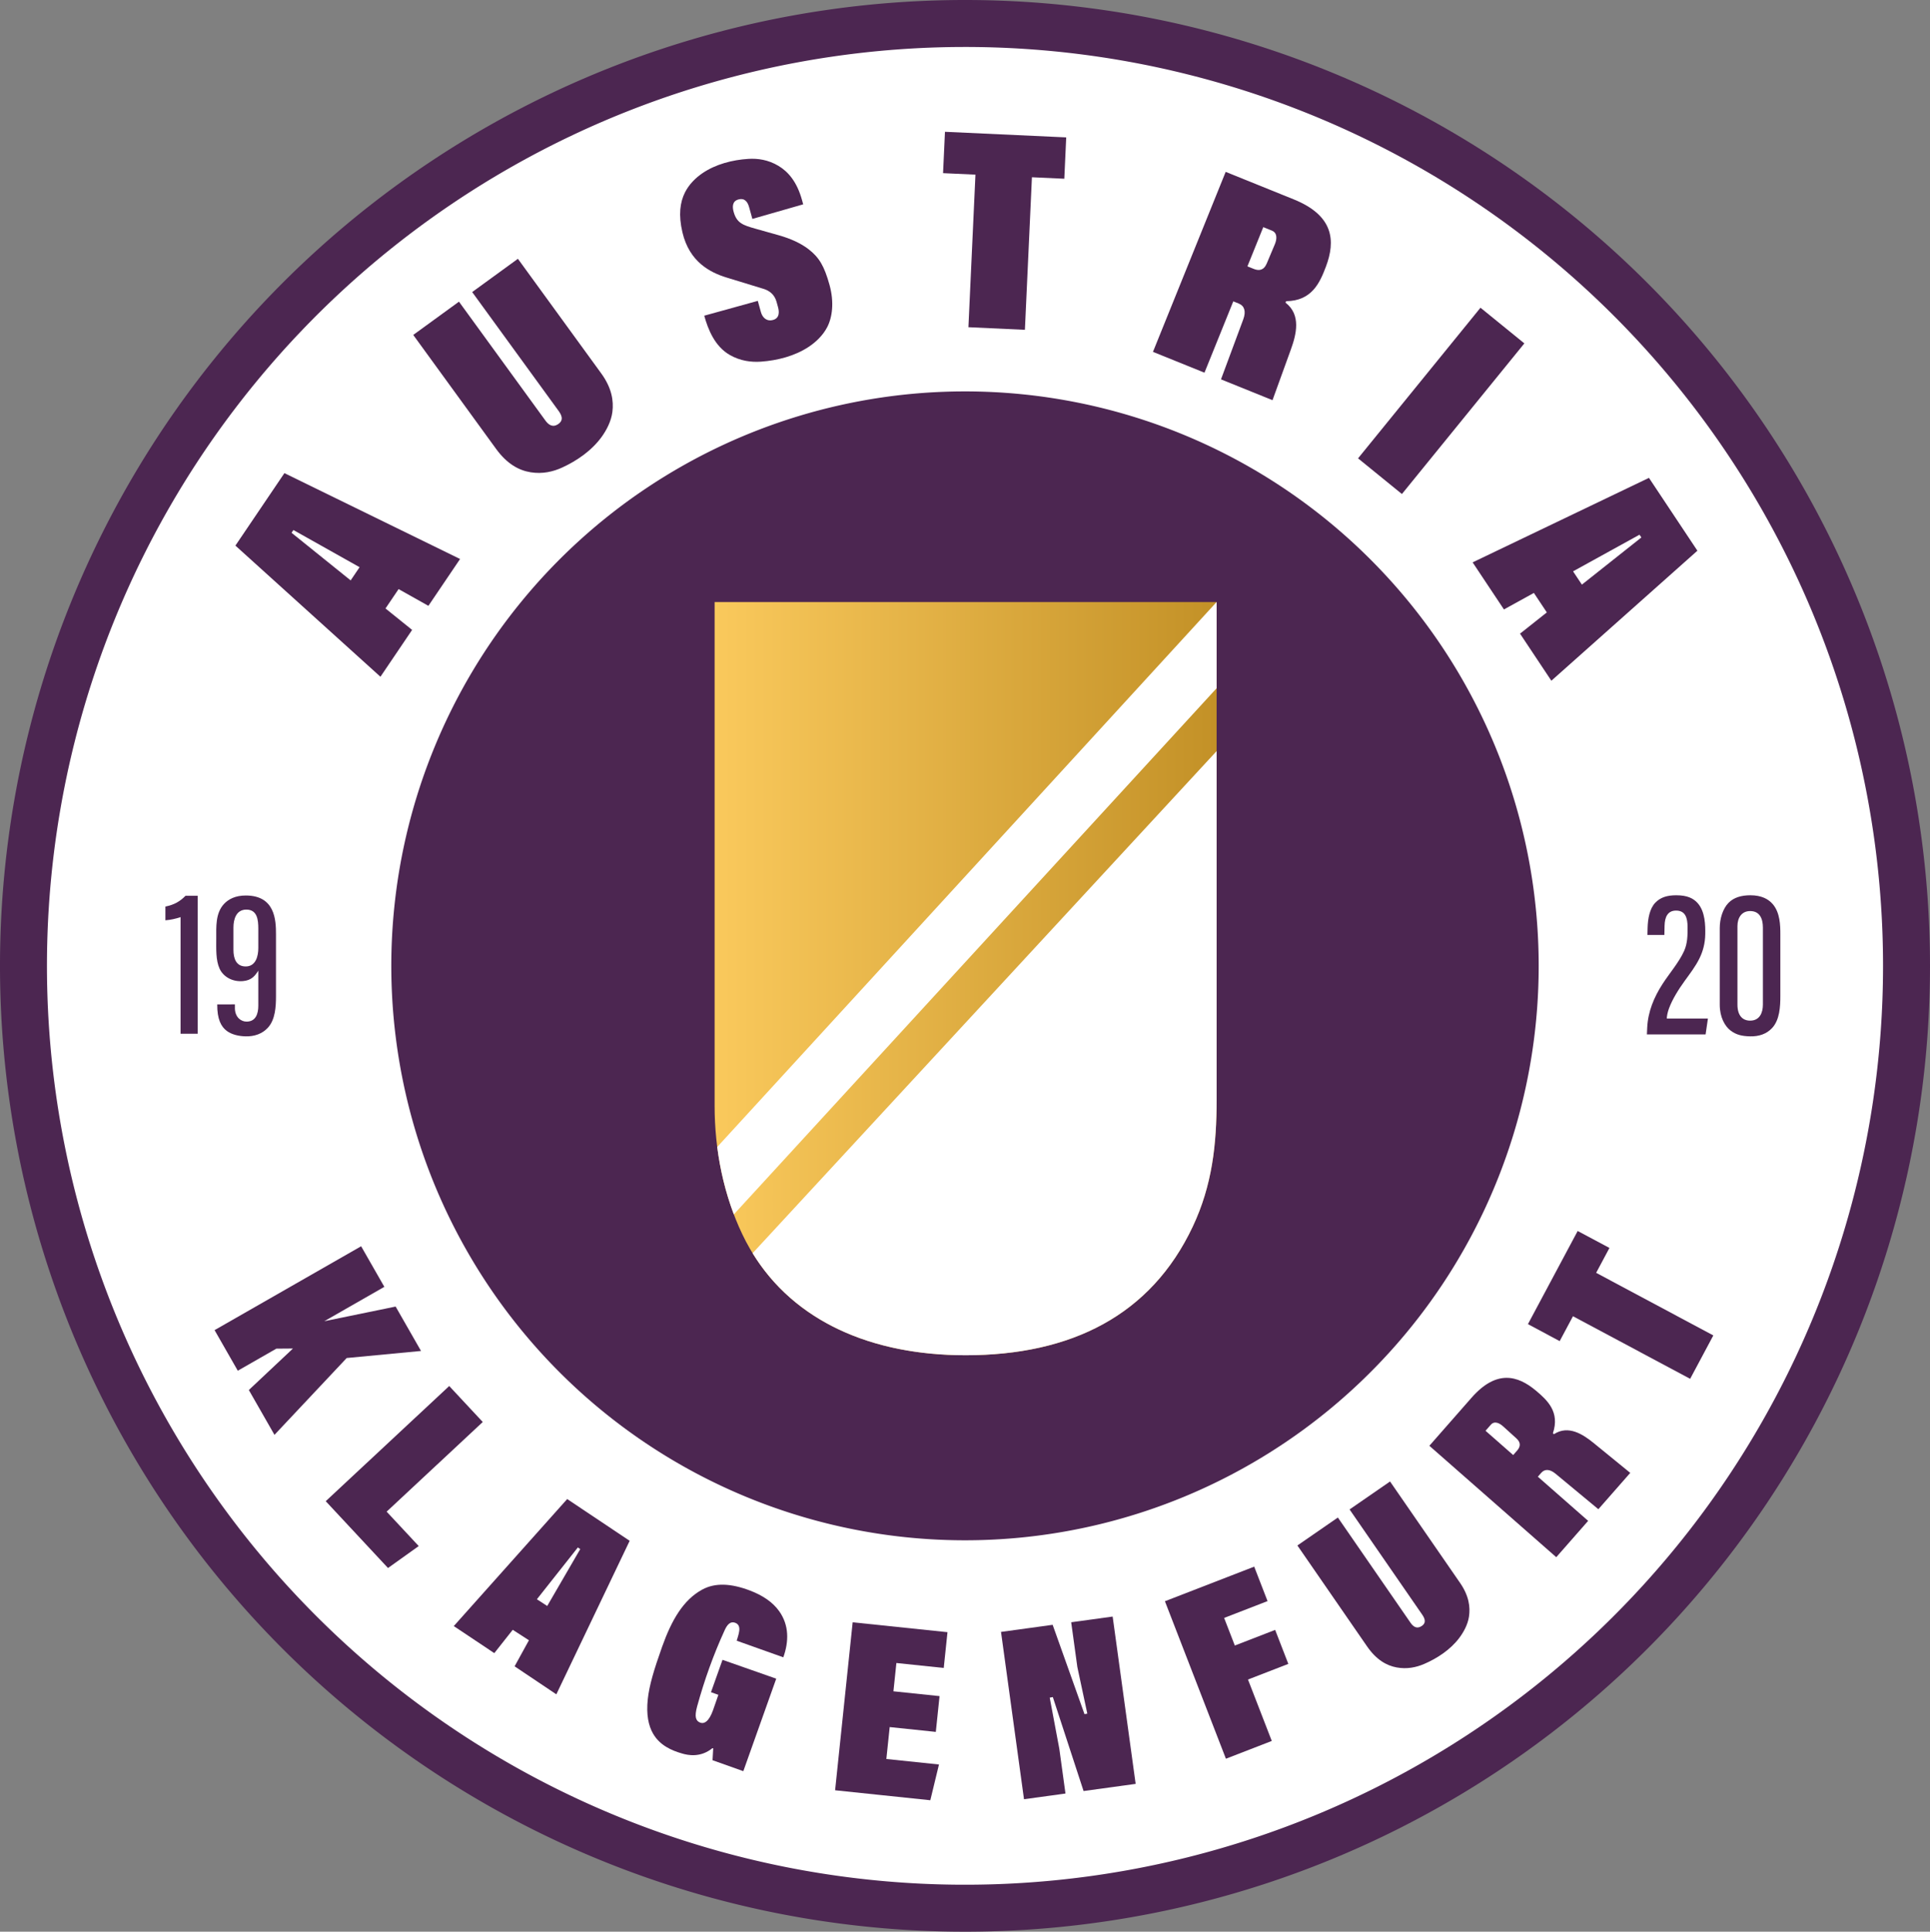
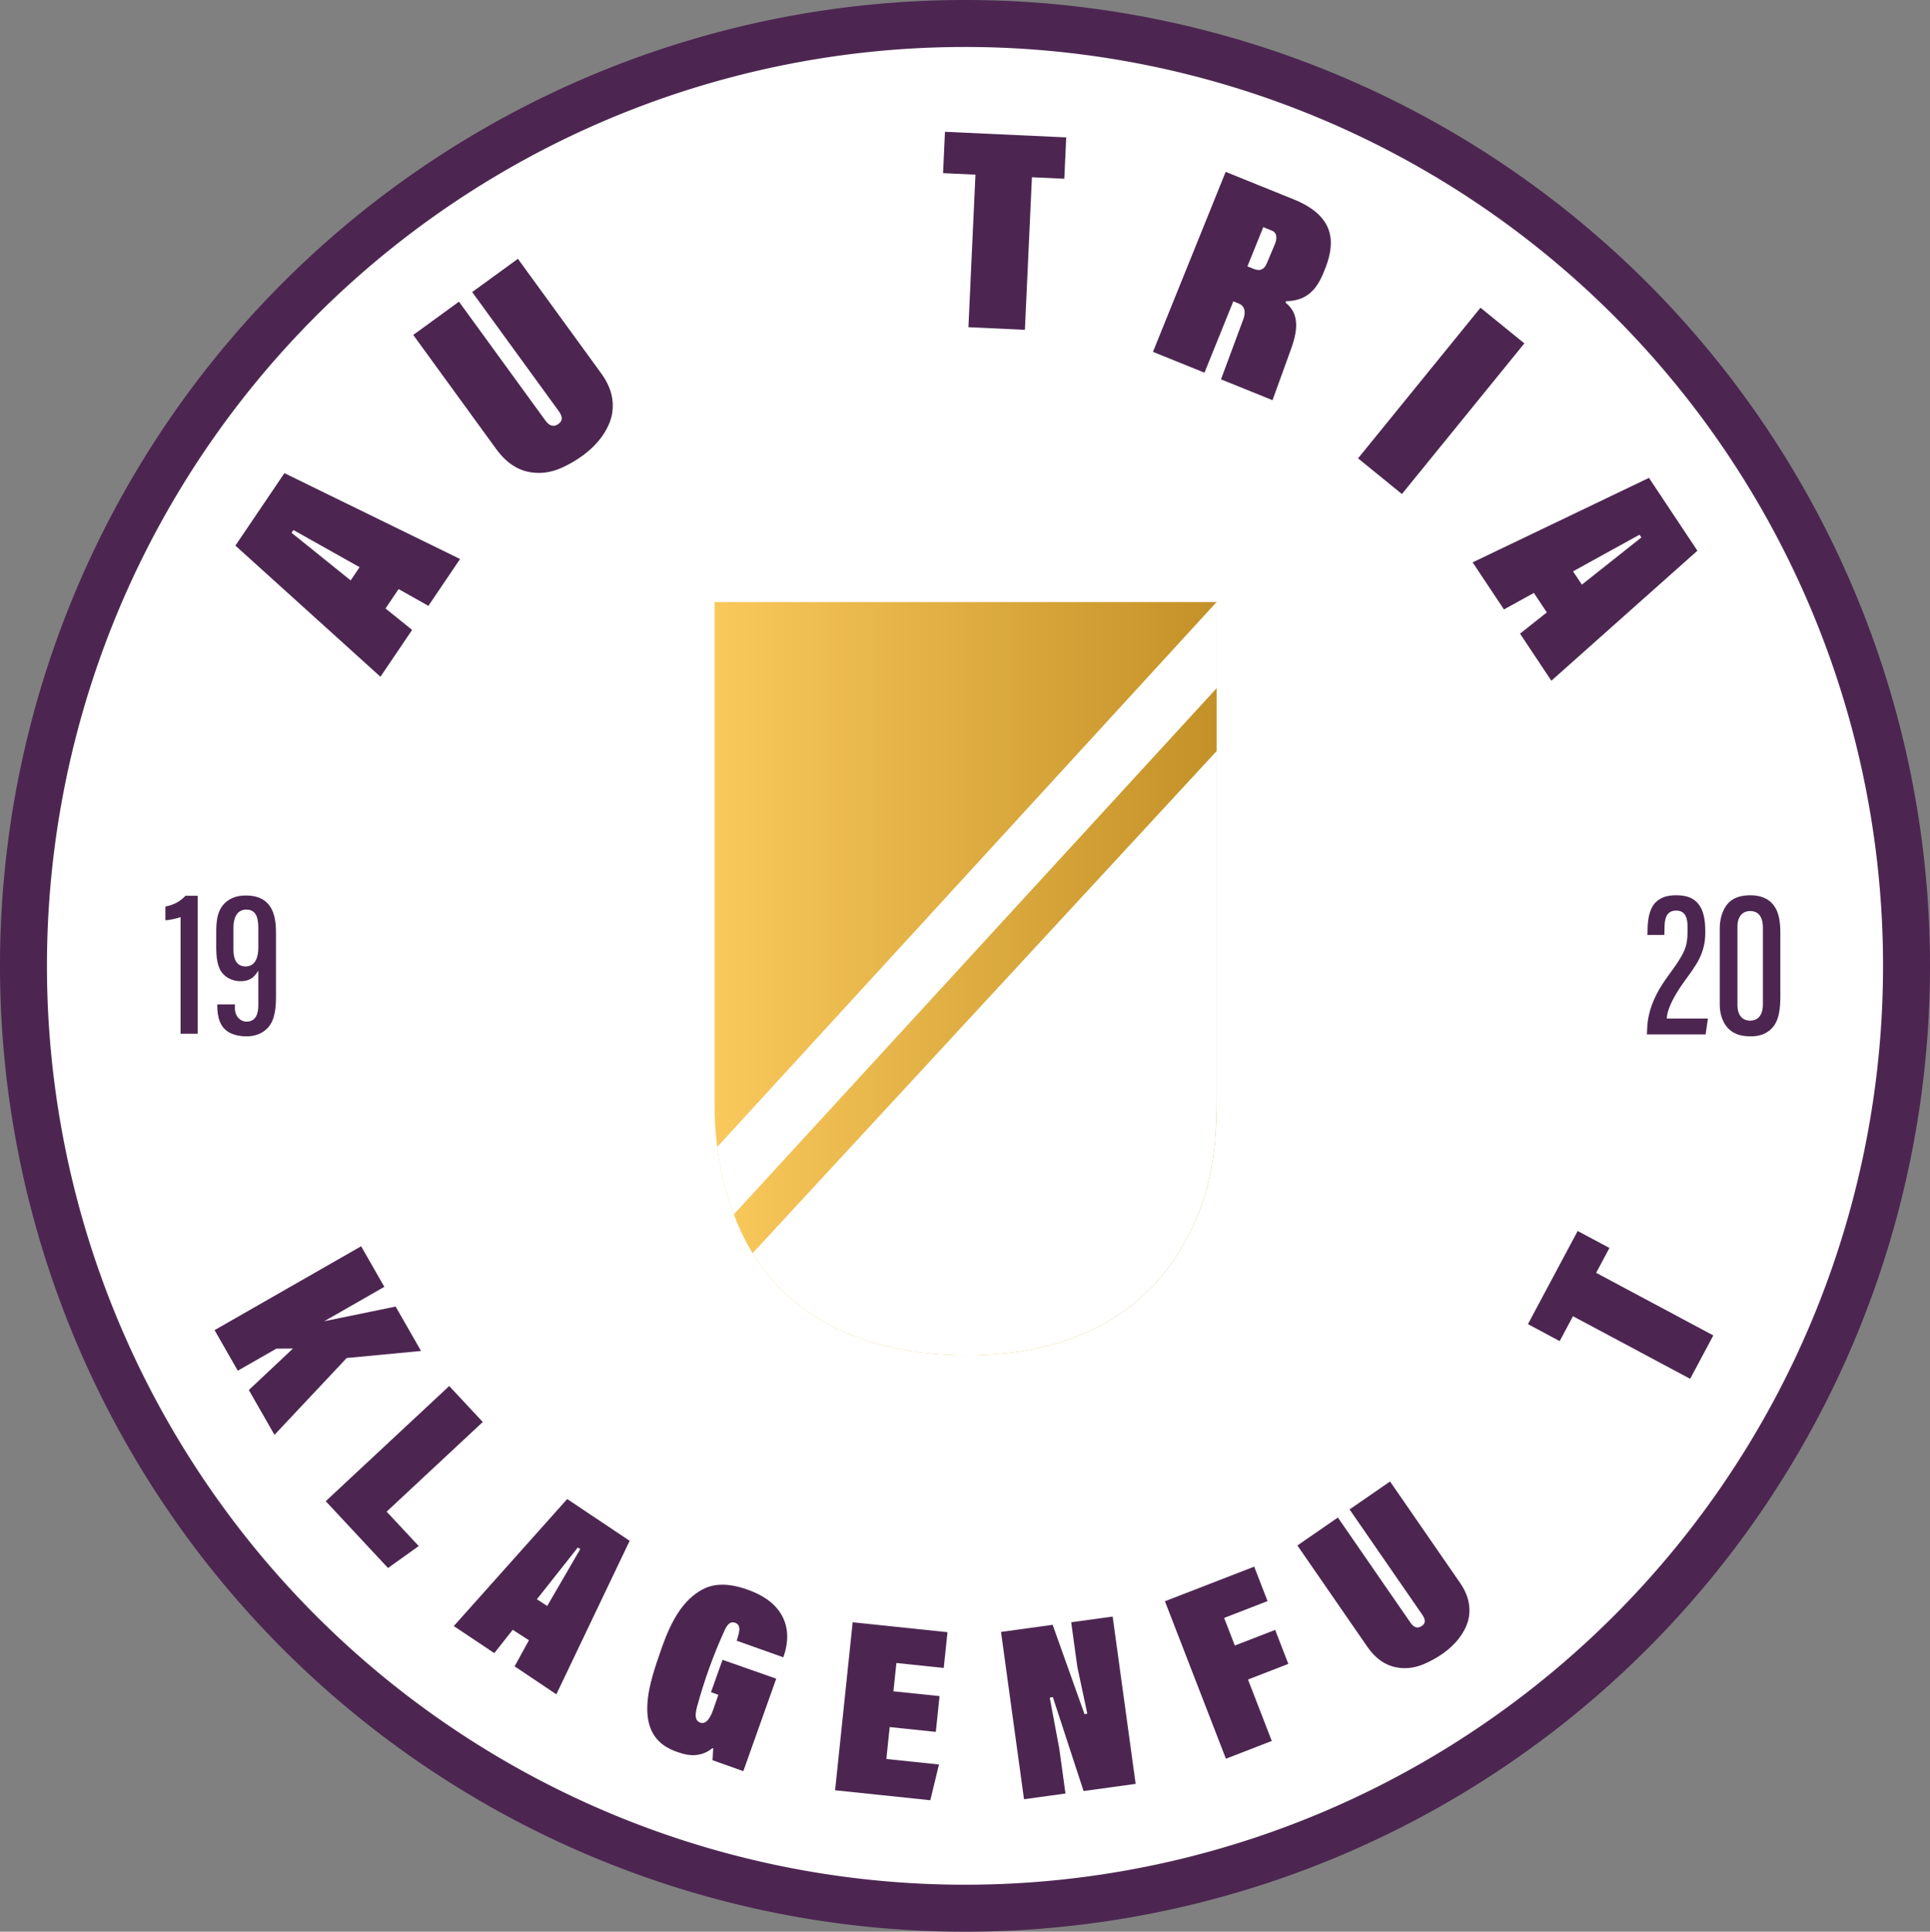
<svg xmlns="http://www.w3.org/2000/svg" xmlns:ns1="http://sodipodi.sourceforge.net/DTD/sodipodi-0.dtd" xmlns:ns2="http://www.inkscape.org/namespaces/inkscape" version="1.1" width="566.566" height="566.929" id="svg68" viewBox="0 0 566.566 566.929" ns1:docname="5c7271e407d53b291ac5889860fab5ad.cdr">
  <rect x="0" y="0" width="566.566" height="566.929" fill="#808080" stroke="none" />
  <defs id="defs72" />
  <ns1:namedview id="namedview70" pagecolor="#ffffff" bordercolor="#666666" borderopacity="1.0" ns2:pageshadow="2" ns2:pageopacity="0.0" ns2:pagecheckerboard="0" />
  <g id="Layer1000" transform="translate(-14.355,-137.48)">
    <path d="M 297.638,137.48 A 283.283,283.465 0 0 1 580.921,420.945 283.283,283.465 0 1 1 297.638,137.48 Z" style="fill:#4c2651;fill-rule:evenodd" id="path2" />
    <path d="M 297.638,151.265 A 269.498,269.68 0 0 1 567.136,420.945 269.498,269.68 0 1 1 297.638,151.265 Z" style="fill:#ffffff;fill-rule:evenodd" id="path4" />
-     <path d="M 297.638,252.353 A 168.411,168.592 0 0 1 466.048,420.945 168.411,168.592 0 1 1 297.638,252.353 Z" style="fill:#4c2651;fill-rule:evenodd" id="path6" />
+     <path d="M 297.638,252.353 Z" style="fill:#4c2651;fill-rule:evenodd" id="path6" />
    <defs id="defs13">
      <linearGradient id="grad1" gradientTransform="scale(0.816,1.225)" x1="274.509" y1="256.524" x2="454.997" y2="256.524" gradientUnits="userSpaceOnUse">
        <stop offset="0%" stop-color="#fac95c" stop-opacity="1" id="stop8" />
        <stop offset="100%" stop-color="#c39127" stop-opacity="1" id="stop10" />
      </linearGradient>
    </defs>
    <path d="m 224.136,314.176 h 147.368 v 146.156 c 0,13.068 -1.297,25.023 -6.999,37.121 -12.267,26.029 -35.658,37.775 -66.685,37.775 -30.257,0 -54.284,-11.892 -65.547,-35.499 -5.555,-11.643 -8.137,-24.859 -8.137,-37.7 z" style="fill:url(#grad1)" id="path15" />
    <g id="Layer1001">
      <path d="m 371.489,314.176 h 0.015 v 25.291 L 229.779,493.885 c -2.406,-6.344 -4.013,-13.032 -4.878,-19.783 z" style="fill:#ffffff;fill-rule:evenodd" id="path17" />
      <path d="m 371.503,357.921 v 102.411 c 0,13.068 -1.297,25.023 -6.999,37.121 -12.267,26.029 -35.658,37.775 -66.685,37.775 -27.784,0 -50.312,-10.03 -62.531,-29.947 z" style="fill:#ffffff;fill-rule:evenodd" id="path19" />
    </g>
    <g id="Layer1002">
      <path d="m 448.963,227.792 12.879,10.47 -35.942,44.208 -12.878,-10.47 z" style="fill:#4c2651;fill-rule:evenodd" id="path22" />
      <path d="m 327.349,177.801 -0.559,12.138 -9.505,-0.438 -2.063,44.777 -16.58,-0.764 2.063,-44.777 -9.508,-0.438 0.559,-12.138 z" style="fill:#4c2651;fill-rule:evenodd" id="path24" />
      <path d="m 135.667,235.778 13.423,-9.762 25.387,34.908 c 0.935,1.285 2.195,2.15 3.842,0.952 1.647,-1.198 0.793,-2.734 -0.008,-3.835 l -25.342,-34.846 13.423,-9.762 24.46,33.634 c 3.087,4.244 3.694,8.035 3.275,11.316 -0.351,2.751 -1.736,5.355 -3.148,7.311 -1.428,1.978 -3.231,3.732 -5.228,5.239 -1.996,1.506 -4.187,2.772 -6.387,3.776 -2.601,1.188 -5.723,1.946 -9.249,1.375 -3.388,-0.549 -6.876,-2.389 -10.133,-6.867 z" style="fill:#4c2651;fill-rule:evenodd" id="path26" />
      <path d="m 83.46,297.609 14.387,-21.268 51.569,25.197 -9.3,13.748 -8.749,-4.912 -3.845,5.684 7.815,6.293 -9.3,13.748 z m 36.454,6.334 -19.425,-10.906 -0.548,0.81 17.351,13.972 z" style="fill:#4c2651;fill-rule:evenodd" id="path28" />
      <path d="m 498.418,277.73 14.223,21.378 -42.872,38.16 -9.194,-13.819 7.863,-6.233 -3.801,-5.714 -8.787,4.845 -9.194,-13.819 z m -19.686,31.329 17.458,-13.838 -0.542,-0.814 -19.509,10.756 z" style="fill:#4c2651;fill-rule:evenodd" id="path30" />
      <path d="m 374.161,187.921 19.97,8.069 c 11.796,4.766 12.308,12.2 9.46,19.741 -1.783,4.72 -4.126,10.06 -11.681,10.144 l -0.182,0.43 c 4.635,3.569 3.18,9.311 1.575,13.74 l -5.393,14.882 -15.123,-6.11 6.537,-17.606 c 0.894,-2.408 0.292,-3.991 -1.302,-4.635 l -1.623,-0.656 -8.46,20.938 -15.123,-6.11 z m 12.058,26.886 2.374,-5.635 c 0.565,-1.341 0.88,-3.304 -0.873,-4.013 l -2.522,-1.019 -4.651,11.511 1.847,0.746 c 1.517,0.613 2.953,0.475 3.824,-1.592 z" style="fill:#4c2651;fill-rule:evenodd" id="path32" />
-       <path d="m 236.815,225.782 0.912,3.295 c 0.424,1.531 1.616,2.845 3.579,2.302 1.963,-0.543 1.802,-2.459 1.439,-3.77 l -0.439,-1.587 c -0.613,-2.215 -2.249,-3.287 -3.748,-3.746 l -10.898,-3.337 c -4.844,-1.484 -10.944,-4.591 -12.976,-13.286 -1.194,-5.106 -0.704,-8.802 0.753,-11.703 1.222,-2.432 3.2,-4.32 5.121,-5.632 1.943,-1.327 4.153,-2.31 6.456,-2.993 2.303,-0.683 4.703,-1.073 7.025,-1.216 2.746,-0.17 5.823,0.247 8.829,2.046 2.888,1.729 5.442,4.694 6.92,10.031 l 0.351,1.267 -14.918,4.279 -0.951,-3.434 c -0.424,-1.53 -1.276,-2.791 -3.162,-2.268 -1.886,0.522 -1.755,2.297 -1.392,3.608 0.918,3.315 2.694,3.918 6.453,4.976 l 6.772,1.907 c 3.62,1.019 6.596,2.422 8.772,4.104 3.099,2.396 4.614,4.915 6.159,10.495 1.4,5.056 0.83,9.512 -0.714,12.437 -1.294,2.452 -3.367,4.367 -5.376,5.702 -2.031,1.351 -4.336,2.36 -6.734,3.07 -2.398,0.71 -4.894,1.125 -7.306,1.294 -2.853,0.199 -6.042,-0.186 -9.144,-1.959 -4.434,-2.535 -6.404,-7.554 -7.505,-11.531 z" style="fill:#4c2651;fill-rule:evenodd" id="path34" />
    </g>
    <g id="Layer1003">
      <path d="m 477.494,498.76 9.324,4.98 -3.9,7.301 34.397,18.372 -6.803,12.737 -34.397,-18.372 -3.901,7.304 -9.324,-4.98 z" style="fill:#4c2651;fill-rule:evenodd" id="path37" />
      <path d="m 395.215,591.059 11.882,-8.205 21.338,30.899 c 0.786,1.138 1.863,1.916 3.322,0.909 1.458,-1.007 0.747,-2.361 0.075,-3.336 l -21.3,-30.844 11.882,-8.205 20.559,29.771 c 2.594,3.757 3.042,7.067 2.608,9.911 -0.364,2.385 -1.624,4.621 -2.893,6.292 -1.284,1.69 -2.889,3.177 -4.658,4.445 -1.768,1.268 -3.7,2.322 -5.635,3.149 -2.287,0.978 -5.019,1.571 -8.074,1 -2.935,-0.549 -5.929,-2.224 -8.667,-6.188 z" style="fill:#4c2651;fill-rule:evenodd" id="path39" />
      <path d="m 180.859,577.432 18.341,12.258 -21.527,45.054 -12.253,-8.217 4.207,-7.649 -4.752,-3.07 -5.415,6.847 -11.895,-7.937 z m -5.861,31.385 9.697,-16.702 -0.709,-0.471 -12.023,15.201 z" style="fill:#4c2651;fill-rule:evenodd" id="path41" />
-       <path d="m 433.955,561.802 12.361,-14.083 c 7.301,-8.318 13.553,-6.604 18.928,-2.1 3.364,2.82 7.077,6.277 4.976,12.506 l 0.301,0.273 c 4.261,-2.781 8.559,0.062 11.736,2.652 l 10.672,8.702 -9.361,10.664 -12.581,-10.424 c -1.721,-1.426 -3.193,-1.386 -4.18,-0.262 l -1.004,1.144 14.765,12.96 -9.361,10.664 z m 25.542,-2.182 -3.946,-3.568 c -0.939,-0.849 -2.461,-1.672 -3.546,-0.435 l -1.561,1.778 8.118,7.125 1.143,-1.303 c 0.939,-1.07 1.238,-2.289 -0.209,-3.597 z" style="fill:#4c2651;fill-rule:evenodd" id="path43" />
      <path d="m 146.228,544.261 9.847,10.561 -28.219,26.308 9.418,10.102 -9.015,6.442 -18.285,-19.613 z" style="fill:#4c2651;fill-rule:evenodd" id="path45" />
      <path d="m 374.232,653.645 13.464,-5.216 -6.984,-18.028 11.841,-4.587 -3.865,-9.977 -11.841,4.587 -3.139,-8.104 12.745,-4.937 -3.917,-10.111 -26.209,10.153 z" style="fill:#4c2651;fill-rule:evenodd" id="path47" />
      <path d="m 264.662,613.607 27.835,2.899 -1.098,10.499 -13.901,-1.454 -0.869,8.305 13.54,1.416 -1.098,10.499 -13.539,-1.416 -0.98,9.367 15.446,1.615 -2.541,10.492 -14.018,-1.466 -13.932,-1.457 z" style="fill:#4c2651;fill-rule:evenodd" id="path49" />
      <path d="m 77.346,527.861 6.815,11.909 11.313,-6.473 4.88,-0.039 -12.952,12.176 7.528,13.156 21.198,-22.545 21.824,-2.073 -7.457,-13.031 -20.941,4.3 17.629,-10.088 -6.815,-11.909 z" style="fill:#4c2651;fill-rule:evenodd" id="path51" />
      <path d="m 214.697,652.148 c 1.493,0.419 5.24,1.294 8.788,-1.593 l 0.24,0.024 -0.196,3.504 9.034,3.215 9.662,-27.148 -15.773,-5.529 -3.381,9.499 2.169,0.772 -1.569,4.505 c -1.185,3.329 -2.606,4.151 -3.851,3.622 -1.181,-0.502 -1.671,-1.631 -0.805,-4.773 2.107,-7.647 4.762,-15.099 8.073,-22.318 0.611,-1.332 1.487,-2.746 3.083,-2.178 2.203,0.784 0.843,3.733 0.451,5.264 l 13.682,4.87 c 1.643,-4.618 1.733,-9.386 -1.211,-13.536 -1.921,-2.707 -4.946,-4.683 -8.585,-6.064 -5.526,-2.098 -10.165,-2.353 -13.98,-0.294 -5.627,3.037 -9.056,9.078 -11.8,16.787 -2.403,6.751 -3.773,11.324 -4.209,15.379 -0.49,4.556 0.202,7.799 1.561,10.144 1.986,3.428 5.397,4.942 8.619,5.847 z" style="fill:#4c2651;fill-rule:evenodd" id="path53" />
      <path d="m 308.21,616.427 15.158,-2.084 9.349,26.219 0.827,-0.15 -2.928,-13.695 -1.804,-13.122 12.171,-1.673 6.751,49.105 -15.288,2.102 -9.024,-27.58 -0.913,0.174 2.819,15.015 1.804,13.122 -12.171,1.673 z" style="fill:#4c2651;fill-rule:evenodd" id="path55" />
    </g>
    <g id="Layer1004">
      <path d="M 72.401,440.873 H 67.359 V 406.645 c -1.484,0.502 -2.967,0.812 -4.451,0.93 V 403.54 c 2.639,-0.529 4.269,-1.501 5.911,-3.159 h 3.583 z" style="fill:#4c2651;fill-rule:evenodd" id="path58" />
      <path d="m 86.43,441.637 c -1.983,-0.054 -3.998,-0.503 -5.446,-1.557 -1.748,-1.272 -2.883,-3.494 -2.861,-7.827 l 5.192,-8e-4 v 1.303 c 0.119,2.544 1.821,3.757 3.417,3.757 2.674,0 3.453,-2.239 3.453,-4.712 v -10.245 c -0.934,1.444 -1.929,2.859 -4.54,3.07 -3.226,0.261 -5.793,-1.402 -6.817,-3.624 -1.16,-2.519 -0.992,-5.851 -0.992,-8.889 0,-3.424 -0.246,-7.422 2.272,-10.129 1.326,-1.425 3.364,-2.484 6.401,-2.484 8.608,0 8.868,7.234 8.868,11.378 0,6.844 0,11.247 0,18.09 0,3.137 -0.192,6.973 -2.405,9.363 -1.624,1.754 -3.935,2.575 -6.541,2.505 z m 3.755,-25.925 v -5.646 c 0,-2.628 -0.302,-5.63 -3.518,-5.63 -2.963,0 -3.783,2.807 -3.783,5.273 v 6.56 c 0,2.475 0.77,4.875 3.639,4.853 2.953,-0.023 3.661,-3.088 3.661,-5.409 z" style="fill:#4c2651;fill-rule:evenodd" id="path60" />
      <path d="m 528.115,441.637 c -2.341,-0.052 -4.066,-0.428 -5.733,-1.701 -1.701,-1.299 -3.18,-3.931 -3.18,-7.59 v -22.485 c 0,-2.78 0.894,-5.669 2.56,-7.391 1.564,-1.618 3.83,-2.24 6.432,-2.24 3.228,0 5.272,1.099 6.566,2.602 2.156,2.504 2.23,6.258 2.23,8.848 0,6.844 0,11.247 0,18.09 0,3.137 -0.194,7.022 -2.405,9.41 -1.622,1.752 -3.864,2.515 -6.469,2.457 z m -3.717,-9.314 c 0,3.302 1.582,4.739 3.804,4.702 2.671,-0.045 3.668,-2.239 3.668,-4.712 v -22.606 c 0,-2.628 -0.948,-4.841 -3.733,-4.841 -2.532,0 -3.739,1.982 -3.739,4.443 z" style="fill:#4c2651;fill-rule:evenodd" id="path62" />
      <path d="m 497.817,441.063 0.088,-1.937 c 0.214,-4.723 1.98,-8.977 4.538,-12.918 2.001,-3.083 4.821,-6.342 6.301,-9.637 1.012,-2.254 1.025,-4.639 1.013,-7.006 -0.014,-2.626 -0.589,-4.841 -3.374,-4.841 -2.532,0 -3.325,1.987 -3.38,4.443 l -0.06,2.706 h -4.968 l 0.048,-2.011 c 0.066,-2.779 0.609,-5.743 2.272,-7.463 1.562,-1.615 3.543,-2.168 6.144,-2.168 3.228,0 5.06,0.887 6.351,2.386 2.154,2.501 2.201,6.477 2.158,9.063 -0.045,2.672 -0.671,4.97 -1.702,7.076 -1.168,2.387 -2.838,4.529 -4.396,6.691 -1.759,2.44 -3.555,5.296 -4.557,8.017 -0.369,1.001 -0.639,2.227 -0.63,2.955 l 12.066,0.003 -0.68,4.65 z" style="fill:#4c2651;fill-rule:evenodd" id="path64" />
    </g>
  </g>
</svg>